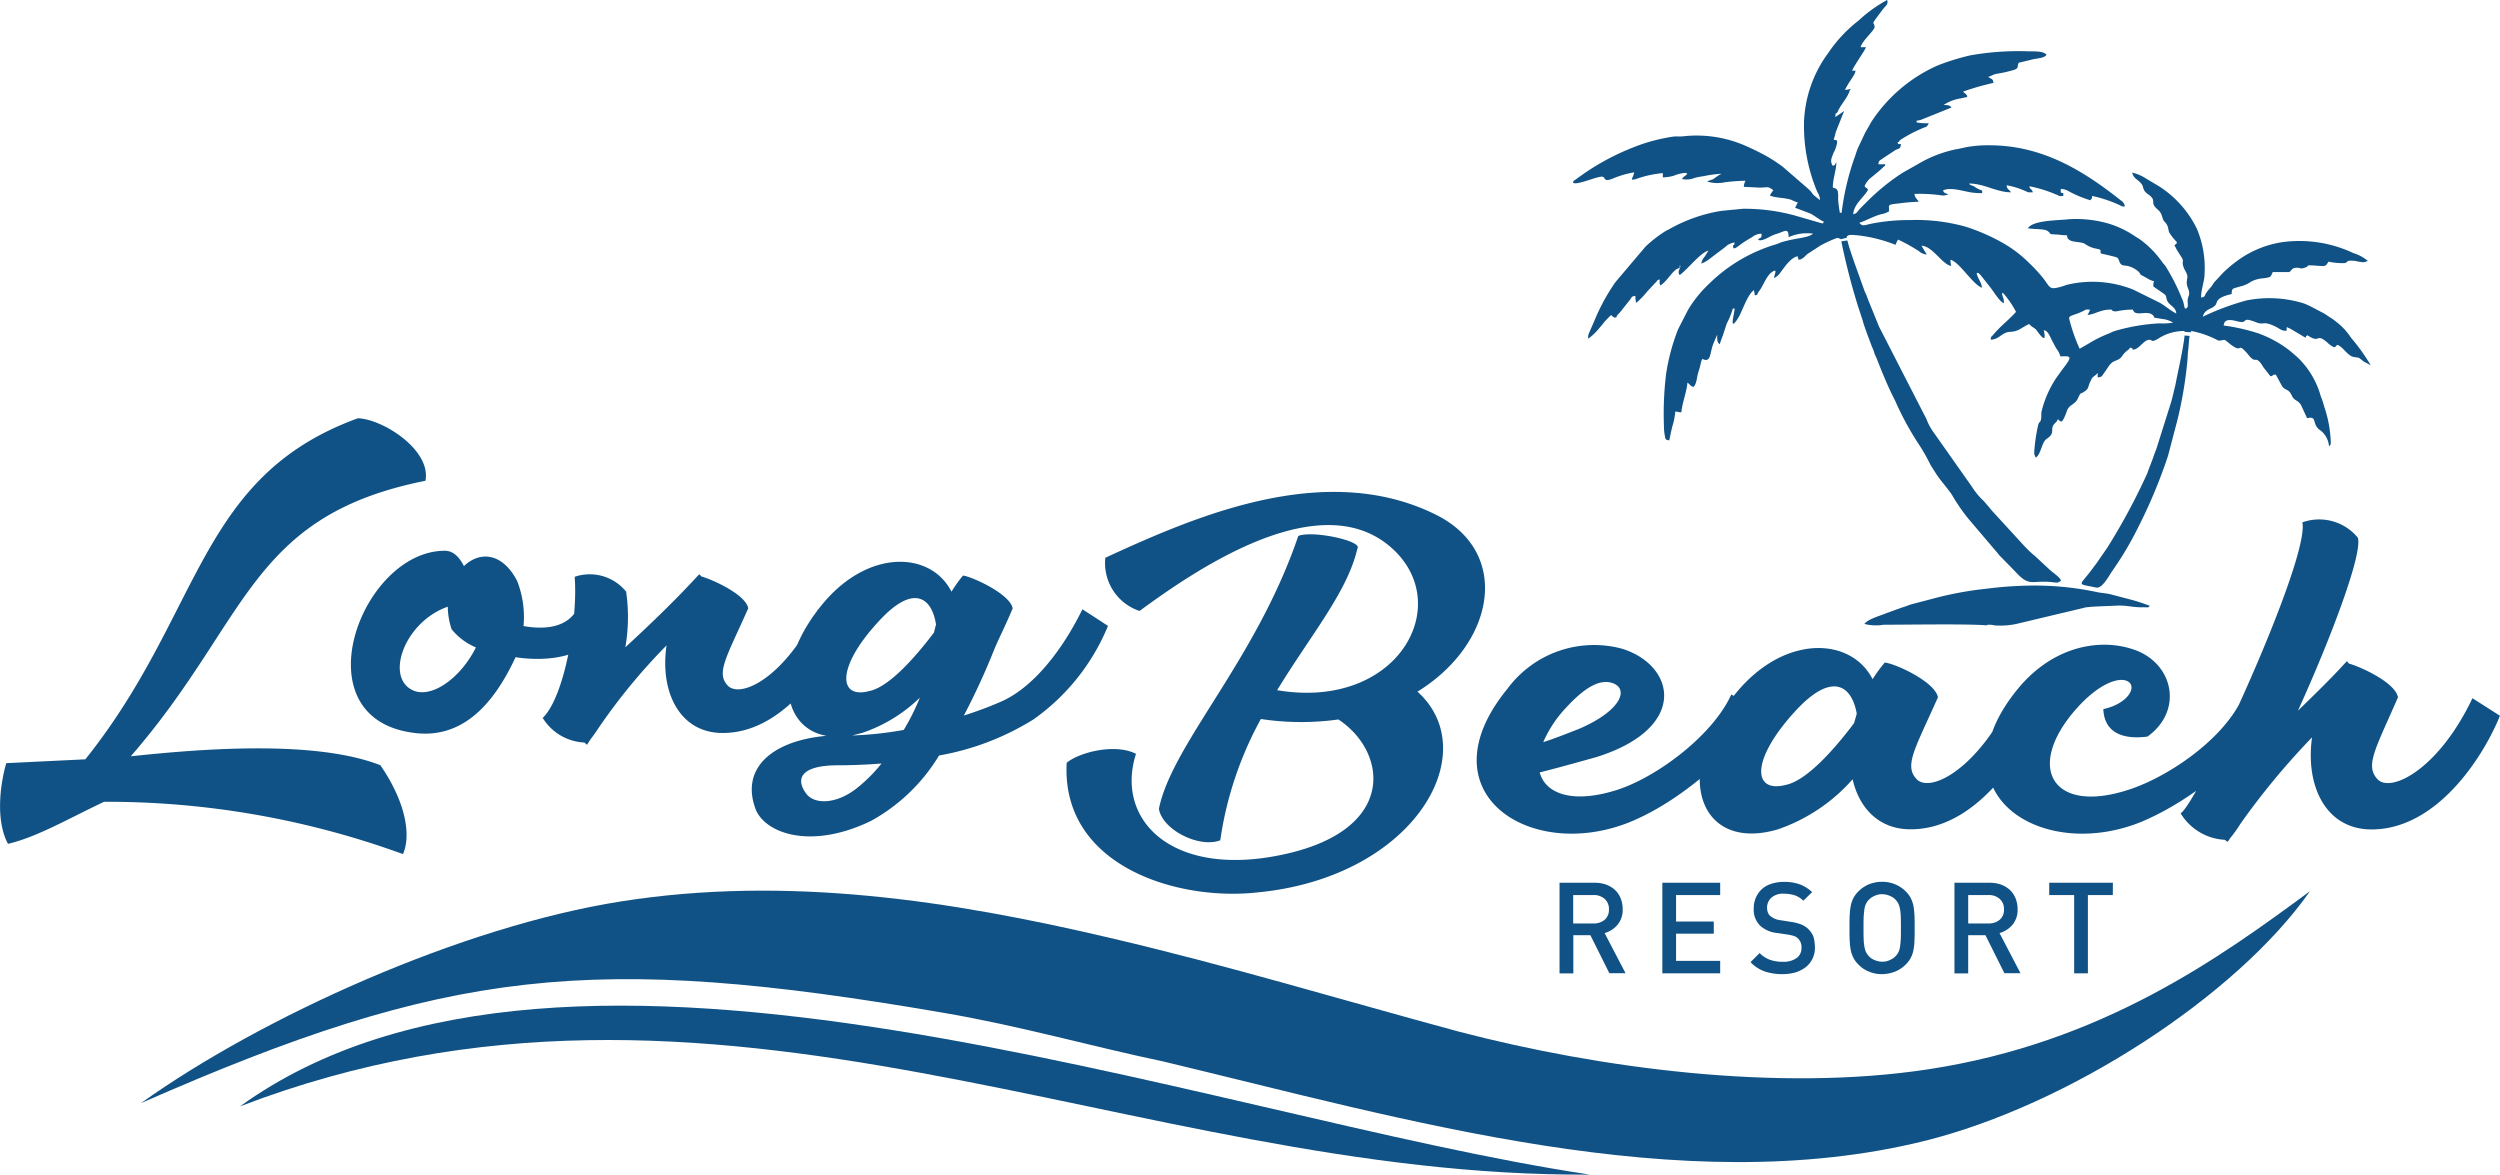
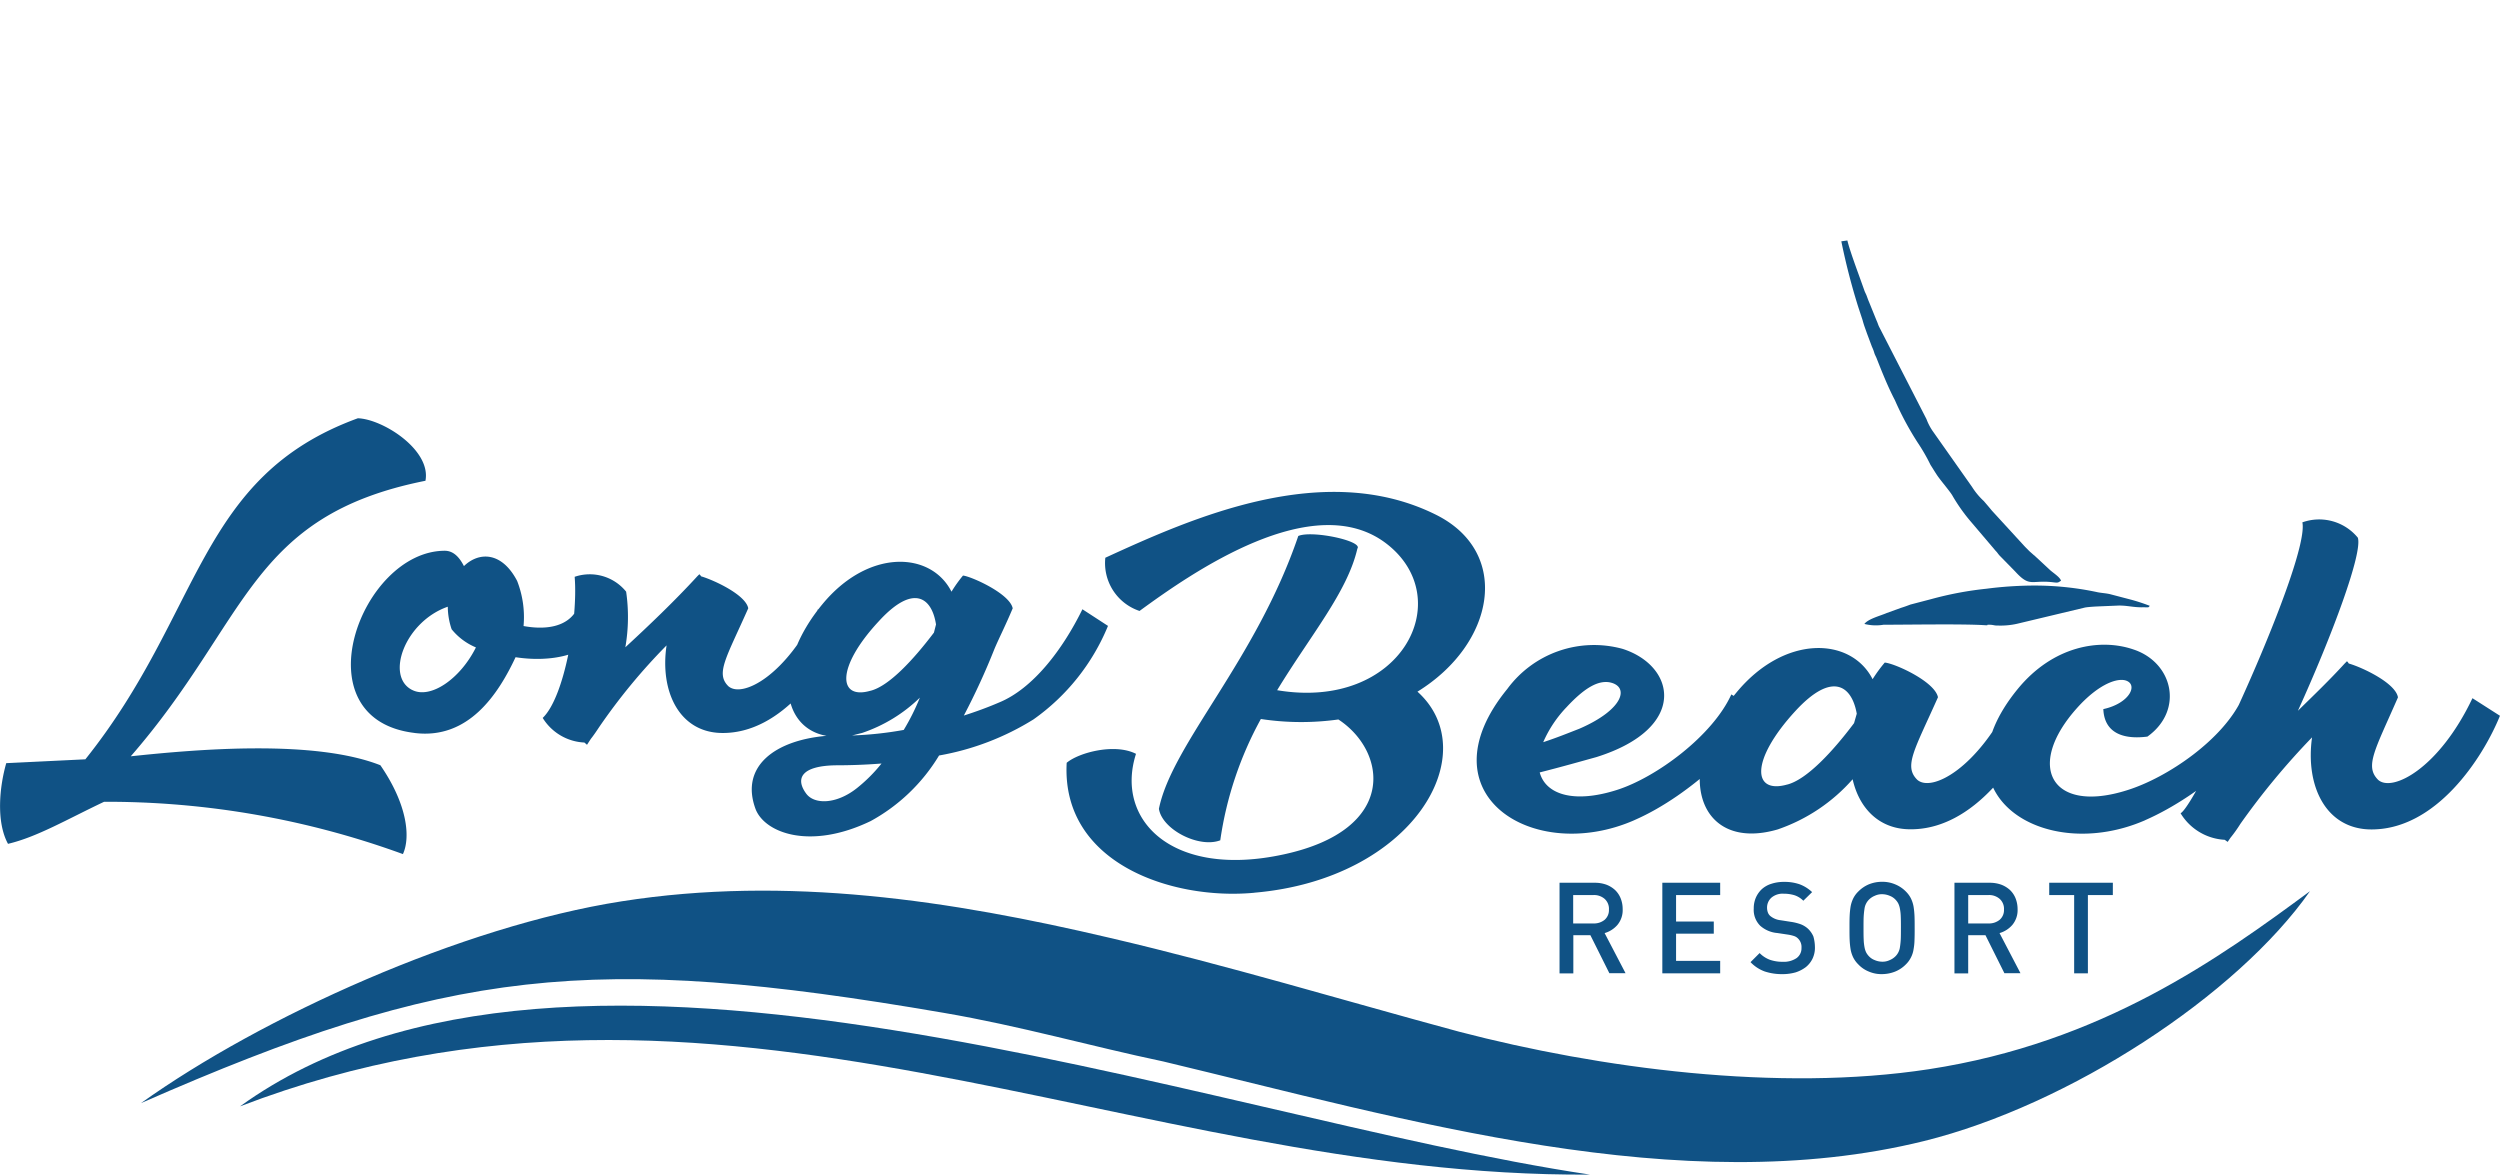
<svg xmlns="http://www.w3.org/2000/svg" height="103.367" viewBox="0 0 220 103.367" width="220">
  <g fill="#105285">
    <path d="m1120.87 538.2.239-.352a12 12 0 0 0 .872-1.223 64.484 64.484 0 0 1 6.314-7.623c-.591 4.205 1.153 7.974 5.035 8.1 5.879.155 10.042-6.385 11.5-10l-2.419-1.547c-2.939 6.188-7.06 8.3-8.3 7.186-1.2-1.2-.281-2.616 1.744-7.257-.2-1.266-3.178-2.658-4.332-2.982a.8.8 0 0 0 -.155-.2l-.113.113-.084.084c-1.308 1.435-2.742 2.813-4.121 4.163 3.01-6.624 5.71-13.881 5.274-15.231a4.4 4.4 0 0 0 -4.88-1.35c.675 3.249-9.212 24.766-10.717 25.6a4.841 4.841 0 0 0 3.882 2.335zm-7.257-1.913c5.077-2.222 10.154-7.018 10.956-9.24l-2.419-1.5c-1.631 3.614-6.554 6.99-10.112 8.1-6.708 2.138-9.043-2.138-4.36-7.3 1.659-1.828 3.221-2.546 4.12-2.377 1.266.281.521 2.025-1.87 2.545.084 2.067 1.7 2.7 3.881 2.419 3.221-2.306 2.264-6.511-1.224-7.665-2.9-1-7.06-.352-10.2 3.488-7.547 9.243 2.298 15.43 11.228 11.535zm-31.5-3.136c-3.052.872-3.291-2.109.717-6.469 3.249-3.53 4.965-2.222 5.4.239l-.239.83c-1.914 2.549-4.179 4.968-5.881 5.404zm-.8 3.938a15.458 15.458 0 0 0 6.554-4.4c.563 2.5 2.264 4.332 4.922 4.4 5.837.155 10-6.385 11.462-10l-2.377-1.547c-2.982 6.188-7.06 8.326-8.326 7.187-1.2-1.2-.239-2.616 1.828-7.257-.281-1.392-3.811-2.982-4.683-3.052a12.916 12.916 0 0 0 -1.069 1.463c-1.9-3.727-7.777-3.966-12.024 1.224-5.657 6.867-3.393 14.082 3.709 11.986zm-20.674-7.665a10.489 10.489 0 0 1 2.067-3.094c1.7-1.828 2.813-2.307 3.727-2.18 1.828.323 1.35 2.377-2.616 4.093-.917.357-1.986.792-3.182 1.185zm8.016 6.863c5.119-2.222 10.2-7.383 10.956-9.563l-2.419-1.5c-1.631 3.614-6.582 7.3-10.084 8.41-3.854 1.224-6.272.352-6.779-1.547 1.9-.478 3.727-1 4.993-1.35 8.1-2.546 6.99-8.016 2.306-9.521a9.476 9.476 0 0 0 -10.154 3.53c-7.555 9.254 2.289 15.441 11.177 11.546zm-33.443 6.385c14.007-1.2 20.35-12.306 14.359-17.692 6.821-4.205 8.3-12.221 1.659-15.554-9.845-4.922-21.433.239-29.126 3.769a4.438 4.438 0 0 0 3.01 4.683c4.557-3.333 15.357-10.913 21.785-5.879 6.23 4.88 1.223 14.682-9.676 12.854 2.939-4.838 6.188-8.649 7.06-12.46.52-.675-4.008-1.631-5.2-1.111-3.727 10.956-11.11 18.3-12.264 24.007.281 1.828 3.53 3.488 5.4 2.771a31.416 31.416 0 0 1 3.572-10.674 23.63 23.63 0 0 0 6.821.042c4.247 2.771 5.316 9.676-4.8 11.87-9.8 2.138-14.879-3.01-13.009-8.846-1.87-.956-5.035-.112-6.1.788-.484 8.905 9.361 12.112 16.505 11.437z" transform="translate(-924.835 -464.114)" />
    <path d="m555.911 769.234c12.351 3.221 28.078 5.33 41.315 3.3 15.263-2.335 25.6-9.8 33.55-15.667-6.415 9.17-21.185 18.817-33.944 21.982-21.354 5.288-45.592-1.885-66.974-7-6.3-1.322-12.632-3.136-19.3-4.275-30.962-5.33-43.608-3.938-70.659 7.946 10.635-7.594 28.19-15.554 42.3-17.762 14.573-2.292 28.992-.07 42.989 3.221 10.353 2.419 20.468 5.485 30.723 8.255" fill-rule="evenodd" transform="translate(-427.498 -678.442)" />
    <path d="m620.7 843.651c-40.532.267-76.774-22.122-118.8-6.005 28.887-20.842 84.706.942 118.8 6.005" fill-rule="evenodd" transform="translate(-480.779 -740.286)" />
    <path d="m1375.989 752.467h-2.194v6.891h-1.209v-6.891h-2.194v-1.083h5.6zm-9.577 1.266a1.178 1.178 0 0 0 -.38-.928 1.418 1.418 0 0 0 -.984-.337h-1.786v2.5h1.786a1.481 1.481 0 0 0 .984-.323 1.129 1.129 0 0 0 .379-.912zm.042 5.625-1.674-3.358h-1.519v3.361h-1.209v-7.974h3.094a2.968 2.968 0 0 1 1.027.169 2.393 2.393 0 0 1 .774.478 2.088 2.088 0 0 1 .492.745 2.587 2.587 0 0 1 .169.928 2.031 2.031 0 0 1 -.464 1.392 2.35 2.35 0 0 1 -1.125.717l1.843 3.53h-1.406zm-9.113-3.994c0-.408 0-.731-.014-1a4.175 4.175 0 0 0 -.07-.675 1.81 1.81 0 0 0 -.141-.464 1.459 1.459 0 0 0 -.239-.338 1.367 1.367 0 0 0 -.521-.352 1.739 1.739 0 0 0 -.661-.141 1.469 1.469 0 0 0 -.661.141 1.543 1.543 0 0 0 -.52.352 1.347 1.347 0 0 0 -.239.338 1.39 1.39 0 0 0 -.141.464 6.716 6.716 0 0 0 -.07.675c-.014.267-.014.6-.014 1s0 .731.014 1a4.164 4.164 0 0 0 .07.675 1.812 1.812 0 0 0 .141.464 1.467 1.467 0 0 0 .239.338 1.362 1.362 0 0 0 .52.352 1.739 1.739 0 0 0 .661.141 1.466 1.466 0 0 0 .661-.141 1.546 1.546 0 0 0 .521-.352 1.345 1.345 0 0 0 .239-.338 1.385 1.385 0 0 0 .141-.464 6.751 6.751 0 0 0 .07-.675c.013-.254.013-.592.013-1zm1.21 0c0 .38 0 .731-.014 1.041a5.058 5.058 0 0 1 -.084.844 2.3 2.3 0 0 1 -.225.7 2.24 2.24 0 0 1 -.45.619 2.785 2.785 0 0 1 -.942.633 3.137 3.137 0 0 1 -1.167.225 2.769 2.769 0 0 1 -1.153-.225 2.6 2.6 0 0 1 -.928-.633 2.314 2.314 0 0 1 -.45-.619 2.748 2.748 0 0 1 -.225-.7 7.137 7.137 0 0 1 -.084-.844c-.014-.309-.014-.661-.014-1.041s0-.731.014-1.041a7.137 7.137 0 0 1 .084-.844 2.745 2.745 0 0 1 .225-.7 2.235 2.235 0 0 1 .45-.619 2.868 2.868 0 0 1 .928-.633 3.063 3.063 0 0 1 1.153-.225 2.88 2.88 0 0 1 1.167.225 2.784 2.784 0 0 1 .942.633 2.321 2.321 0 0 1 .45.619 2.755 2.755 0 0 1 .225.7 7.14 7.14 0 0 1 .084.844c.013.324.013.662.013 1.041zm-8.776 1.716a2.243 2.243 0 0 1 -.211.984 2.168 2.168 0 0 1 -.591.745 3.021 3.021 0 0 1 -.9.464 4.235 4.235 0 0 1 -1.153.155 4.816 4.816 0 0 1 -1.575-.239 3.271 3.271 0 0 1 -1.238-.816l.8-.8a2.45 2.45 0 0 0 .928.6 3.412 3.412 0 0 0 1.111.169 2 2 0 0 0 1.209-.323 1.063 1.063 0 0 0 .436-.9 1.043 1.043 0 0 0 -.309-.83.856.856 0 0 0 -.338-.211 3.359 3.359 0 0 0 -.535-.127l-.942-.141a2.6 2.6 0 0 1 -1.5-.633 1.962 1.962 0 0 1 -.577-1.519 2.363 2.363 0 0 1 .183-.956 2.3 2.3 0 0 1 .52-.745 2.246 2.246 0 0 1 .844-.478 3.476 3.476 0 0 1 1.111-.169 4.055 4.055 0 0 1 1.378.211 3.266 3.266 0 0 1 1.1.689l-.774.759a1.941 1.941 0 0 0 -.8-.492 3.29 3.29 0 0 0 -.928-.127 1.522 1.522 0 0 0 -1.083.352 1.169 1.169 0 0 0 -.38.886 1.241 1.241 0 0 0 .07.408.753.753 0 0 0 .225.323 1.711 1.711 0 0 0 .9.366l.9.141a4.388 4.388 0 0 1 .9.225 2.1 2.1 0 0 1 .591.366 2.053 2.053 0 0 1 .492.7 3.574 3.574 0 0 1 .135.963zm-8.339 2.278h-5.091v-7.974h5.091v1.083h-3.882v2.333h3.319v1.069h-3.319v2.391h3.882zm-9.788-5.625a1.179 1.179 0 0 0 -.38-.928 1.419 1.419 0 0 0 -.985-.337h-1.783v2.5h1.786a1.482 1.482 0 0 0 .985-.323 1.129 1.129 0 0 0 .375-.912zm.042 5.625-1.676-3.358h-1.5v3.361h-1.214v-7.974h3.094a2.97 2.97 0 0 1 1.027.169 2.392 2.392 0 0 1 .773.478 2.09 2.09 0 0 1 .492.745 2.528 2.528 0 0 1 .169.928 2.031 2.031 0 0 1 -.464 1.392 2.349 2.349 0 0 1 -1.125.717l1.842 3.53h-1.421z" transform="translate(-1190.06 -673.704)" />
    <path d="m428.32 485.279c-2.841.83-3.066-2.025.717-6.1 3.066-3.361 4.683-2.1 5.049.267l-.183.717c-1.842 2.433-3.966 4.711-5.583 5.119m-1.645 3.938c.3-.07.6-.155.9-.225a13.458 13.458 0 0 0 5.091-3.108 19.832 19.832 0 0 1 -1.42 2.841 31.347 31.347 0 0 1 -4.572.488zm-4.008 5.119c-.97-1.308-.492-2.475 2.7-2.5 1.125 0 2.475-.042 3.924-.155a13.684 13.684 0 0 1 -2.166 2.166c-1.801 1.428-3.742 1.456-4.459.486zm5.626 2.433a15.968 15.968 0 0 0 6.061-5.794 23.326 23.326 0 0 0 8.312-3.178 18.837 18.837 0 0 0 6.554-8.227l-2.25-1.463c-1.758 3.586-4.374 6.99-7.327 8.2-1.041.45-2.1.83-3.108 1.153a60.846 60.846 0 0 0 2.7-5.879c.38-.9.97-2.053 1.6-3.558-.267-1.308-3.671-2.813-4.374-2.883a11.94 11.94 0 0 0 -1.013 1.42c-1.8-3.558-7.327-3.811-11.378 1.125-4.374 5.316-3.7 10.843.38 11.56-4.486.38-7.637 2.658-6.244 6.441.803 2.092 4.769 3.625 10.086 1.08zm-24.921-6.737.338-.52c.267-.338.492-.675.717-1.013a52.266 52.266 0 0 1 5.949-7.215c-.6 4.008 1.083 7.594 4.754 7.707 5.5.155 9.465-6.019 10.815-9.423l-2.25-1.463c-2.771 5.836-6.666 7.862-7.89 6.765-1.125-1.125-.183-2.475 1.758-6.849-.225-1.2-3.066-2.5-4.149-2.813a.7.7 0 0 0 -.155-.183l-.113.113-.07.07c-1.983 2.166-4.3 4.374-6.329 6.244a15.5 15.5 0 0 0 .07-4.894 4.112 4.112 0 0 0 -4.529-1.308c.3 3.7-.9 10.59-2.813 12.418a4.551 4.551 0 0 0 3.671 2.166zm-15.386-4.824c-2.391-1.2-.633-6.019 3.136-7.327a6.315 6.315 0 0 0 .338 1.983 5.435 5.435 0 0 0 2.138 1.6c-1.38 2.771-3.998 4.571-5.613 3.741zm.2 3.783c4.754.6 7.369-3.4 8.9-6.666 3.178.492 6.736-.183 7.665-2.771l-2.25-1.463c-.858 1.645-2.883 1.828-4.711 1.491a8.775 8.775 0 0 0 -.563-3.966c-1.35-2.588-3.361-2.588-4.683-1.308-.38-.745-.9-1.35-1.688-1.35-7.385.012-12.856 14.793-2.674 16.03zm-1.013 10.66c.675-1.463.408-4.346-1.983-7.819-5.794-2.278-16.019-1.42-21.967-.788 10.407-11.968 10.365-21.138 25.933-24.246.52-2.7-3.741-5.429-5.949-5.5-14.148 5.161-13.656 17.1-23.979 30.012l-6.962.338c-.6 2.1-.9 5.161.155 7.1 2.546-.6 5.161-2.138 8.452-3.7a76 76 0 0 1 26.296 4.601z" transform="translate(-351.717 -424.494)" />
    <g fill-rule="evenodd">
      <path d="m1504.134 350.1c.2.844.872 2.658 1.069 3.207l.408 1.139c.07.225.155.338.225.534.085.225.113.323.211.548l.661 1.631c.1.211.127.352.225.549l4.163 8.115a4.9 4.9 0 0 0 .521 1.013l3.488 4.95a6.23 6.23 0 0 0 1.041 1.252c.253.3.45.52.7.83l2.939 3.207.38.38.366.323c.014.014.028.028.042.028l1.392 1.294c.281.253.886.633.97.942-.239.155-.239.2-.675.141-1.955-.239-2.039.492-3.361-.956l-1.364-1.392c-.168-.183-.182-.253-.352-.422l-2.151-2.531a15.376 15.376 0 0 1 -1.632-2.292c-.183-.352-1.013-1.308-1.35-1.8-.225-.338-.38-.6-.6-.942a16.278 16.278 0 0 0 -1.125-1.955 26.607 26.607 0 0 1 -1.941-3.586 2.275 2.275 0 0 0 -.127-.267c-.577-1.125-1.069-2.349-1.533-3.53-.084-.225-.155-.3-.225-.534s-.112-.323-.211-.548l-.436-1.167c-.155-.45-.253-.675-.38-1.153l-.38-1.153a58.027 58.027 0 0 1 -1.49-5.78z" transform="translate(-1341.566 -328.939)" />
-       <path d="m1663.459 409.628c-.07.408-.084.914-.126 1.252-.042.309-.042.689-.071.928a35.856 35.856 0 0 1 -.872 5.2l-.83 3.164a45.371 45.371 0 0 1 -2.672 6.385 28.734 28.734 0 0 1 -2.236 3.755c-.281.394-.872 1.575-1.42 1.463-1.828-.394-1.477-.056-.253-1.758.155-.211.3-.38.422-.577l.816-1.181a55.334 55.334 0 0 0 3.516-6.54c.183-.534.38-.984.563-1.519.1-.3.183-.464.267-.731l1.2-3.8c.169-.506.281-1.083.408-1.575.07-.267.1-.52.169-.83.126-.619.577-2.658.675-3.671z" transform="translate(-1470.771 -380.069)" />
-       <path d="m1388.324 228.074a2.037 2.037 0 0 0 -.914-.323c-1.055-.169-.633-.1-.83-.309-.492-.548-1.6.183-1.786-.52a6.99 6.99 0 0 0 -1.463.155c-.548 0-.211-.155-.534-.155-.886 0-1.421.45-2 .464a2.013 2.013 0 0 0 .225-.464c-.436 0-.267-.042-.577.113-.788.394-1.266.38-1.266.647a14.843 14.843 0 0 0 .928 2.686l.872-.506a10.685 10.685 0 0 1 1.758-.858 3.24 3.24 0 0 1 .492-.211 17.265 17.265 0 0 1 3.868-.661 6.618 6.618 0 0 0 1.224-.056m-32.473-17.58a10.868 10.868 0 0 1 2.138-6.16 12.289 12.289 0 0 1 2.672-2.855 12.144 12.144 0 0 1 2.4-1.744c.028-.014.113-.169.141.084s-.2.408-.366.619c-1.294 1.716-.774 1.013-.774 1.617 0 .3-1.1 1.2-1.223 1.772h.464c-.07.281-.928 1.435-1.224 2.067h.309c-.028.38-.548.9-.928 1.688.337-.014.239-.056.534-.07-.211.2-.07.07-.2.352-.225.52-.633.956-.9 1.477a1.371 1.371 0 0 0 -.07.155c-.014.014-.014.028-.028.042-.155.253-.169-.084-.183.436l.774-.534-.745 1.87a4.082 4.082 0 0 1 -.183.661h.042l.084.014c.169.07.183-.014.183.211a2.607 2.607 0 0 1 -.309.914c-.141.394-.366.731-.07 1.153.253-.07.183-.141.309-.309 0 .7-.309 1.449-.309 2.222.211.1.352.056.436.338a2.583 2.583 0 0 1 .028.661 11.2 11.2 0 0 0 .155 1.224h.155a22.882 22.882 0 0 1 1.237-5.133 5.482 5.482 0 0 1 .225-.619l.591-1.252c.112-.211.211-.38.338-.591s.169-.338.309-.534a13.522 13.522 0 0 1 5.6-4.768c.085-.042.169-.07.267-.113a20.8 20.8 0 0 1 2.756-.844 24.277 24.277 0 0 1 5.176-.352c.492 0 1.294-.028 1.533.309-.211.3-.858.309-1.209.394-.38.1-.83.2-1.238.3-.169.352.042.45-.38.619a12.243 12.243 0 0 1 -1.631.366c-.337.084-.366.183-.675.253.267.225.422.127.464.534a22.637 22.637 0 0 0 -2.686.773l.126.1c.112.1.042.014.126.113.183.211.071 0 .127.253-.183.042-.352.07-.577.127a3.661 3.661 0 0 0 -1.5.577c.394.014.534.014.689.225l-2.686 1.083a1.65 1.65 0 0 1 -.38.07v.155a4.266 4.266 0 0 0 1.069.07c-.239.464-.2.253-.661.492a11.5 11.5 0 0 0 -1.8.956c-.3.239.014.127-.3.239.169.239-.056.127.31.155-.042.45-.155.352-.478.52l-1.111.731c-.267.211-.366.155-.394.52h.619c-.084.253 0 .07-.239.3-.084.084-.141.141-.239.225l-.76.633a1.879 1.879 0 0 0 -.6.773c.183.239.126.056.309.309a.107.107 0 0 0 -.028.056c-.408.689-1.209 1.209-1.28 2.1.338-.042.366-.253.633-.52l.577-.577a18.816 18.816 0 0 1 3.136-2.546l1.814-1.027a10.87 10.87 0 0 1 2.883-1.041c.267-.042.633-.127.886-.183a10.556 10.556 0 0 1 2.053-.169c4.571 0 8.157 2.138 11.574 4.852a.739.739 0 0 1 .267.281c.042.07.014-.028.056.127s0 .155-.169.113c-.141-.028 0 0-.155-.056a11.215 11.215 0 0 0 -2.531-.858c-.028.323.014.141-.155.38a10.286 10.286 0 0 1 -1.941-.816 1.4 1.4 0 0 0 -.661-.183c.014.366-.084.3.225.38v.225c-.366.084-.352-.014-.7-.141a11.448 11.448 0 0 0 -2.292-.7c.1.394.2.155.309.534-.464 0-.323.028-.661-.113a6.894 6.894 0 0 0 -1.645-.506c.028.38.2.323.38.619-1.252 0-2.349-.773-3.685-.773.169.225.211.112.436.253a2.655 2.655 0 0 0 .717.366v.225a6.052 6.052 0 0 1 -.942-.056c-.787-.127-1.842-.492-2.5-.183.07.281.253.211.464.38-.366.028-.253.113-.717.042a13.5 13.5 0 0 0 -2.264-.113c.028.323.211.422.38.689a16.333 16.333 0 0 0 -1.7.141c-1.111.127-.914.084-.914.7a1.992 1.992 0 0 1 -.675.253c-.563.113-1.688.731-1.941.745.239.366.492.211.956.112a16.9 16.9 0 0 1 3.5-.338 16.128 16.128 0 0 1 4.88.577 17.347 17.347 0 0 1 3.263 1.42 10.848 10.848 0 0 1 2.321 1.758 13.568 13.568 0 0 1 1.294 1.406c.6.8.506 1 1.547.7.267-.07.281-.1.52-.169a9.65 9.65 0 0 1 5.808.422l2.363 1.167c.506.3.914.675 1.434.942-.014-.591-.633-.689-.816-1.181-.113-.3 0-.323-.239-.534l-.956-.661c0-.309-.028-.253.07-.464a1.921 1.921 0 0 1 -.647-.281c-.9-.478-.366-.211-.774-.6a2.188 2.188 0 0 0 -.858-.45c-.309-.084-.521 0-.689-.225-.155-.2-.1-.394-.309-.534-.07-.056-1.238-.309-1.406-.352-.155-.338.239-.3-.6-.464a2.4 2.4 0 0 1 -.787-.366c-.45-.309-1.589-.014-1.6-.774-.464 0-.633-.056-1-.07-.717-.042-.309-.014-.7-.3-.323-.225-1.308-.141-1.744-.253.478-.717 2.672-.675 3.6-.788a10.266 10.266 0 0 1 3.122.281 8.252 8.252 0 0 1 2.475 1.069c.309.211.591.352.872.577a8.465 8.465 0 0 1 1.73 1.814c.141.2.183.211.309.38a18.149 18.149 0 0 1 1.449 2.855 1.887 1.887 0 0 1 .169.52c.084.323.056.394.183.352.225-.084.155-.281.155-.534a1.176 1.176 0 0 1 .1-.6c.127-.436-.183-.689-.183-1.1 0-.492.169-.492-.084-1a1.847 1.847 0 0 1 -.2-.408c-.183-.506.07-.45-.155-.83l-.45-.7a.982.982 0 0 0 -.1-.211.613.613 0 0 0 -.1-.141c.225-.3.127 0 .225-.309a4.232 4.232 0 0 1 -.591-.717c-.211-.267-.112-.52-.309-.844-.141-.225-.2-.211-.3-.394-.056-.113-.1-.309-.155-.45-.169-.408-.351-.422-.591-.717-.281-.366 0-.506-.3-.844-.253-.281-.506-.309-.661-.647-.113-.239-.056-.3-.2-.492-.3-.422-.689-.436-.83-1.013a3.8 3.8 0 0 1 1.238.534l1.111.661a9.261 9.261 0 0 1 3.333 3.727 8.85 8.85 0 0 1 .689 3.91c0 .773-.309 1.378-.309 2.152.38-.028.267-.127.478-.436.127-.183.239-.3.38-.464s.2-.323.352-.492l.745-.8a12.053 12.053 0 0 1 1.477-1.209 9.024 9.024 0 0 1 3.615-1.449 11.126 11.126 0 0 1 6.371.956 3.652 3.652 0 0 1 1.252.675c-.338.169-.38.127-.83.07a2.347 2.347 0 0 0 -.886-.07c-.112.056-.084.127-.323.2a6.136 6.136 0 0 1 -1.42-.127c-.183.267-.183.422-.675.38-1.786-.127-.7-.042-1.519.183-.324.084-.239-.028-.563-.028-.492 0-.436.2-.689.38h-1.459c-.225.478-.126.436-.83.548a2.625 2.625 0 0 0 -1.083.3 2.752 2.752 0 0 1 -.97.422c-.619.2-.731.1-.731.661-.394.1-1.083.253-1.28.647l-.112.281c-.338.464-.942.309-1.153 1.069a22.584 22.584 0 0 1 3.853-1.434 10.229 10.229 0 0 1 5.006.253c.169.056.408.169.591.253l1.21.633c.225.141.323.211.563.366a4.364 4.364 0 0 1 .492.352 5.6 5.6 0 0 1 1.336 1.434 16.572 16.572 0 0 1 1.73 2.419l-.647-.352c-.506-.408-.3-.281-.844-.38-.464-.084-.83-.675-1.209-.942a.847.847 0 0 1 -.183-.127c-.3.113-.014.014-.309.225a1.962 1.962 0 0 1 -.633-.436c-1.055-.9-.548.169-1.744-.633-.169.127-.1 0-.155.225l-1.35-.8c-.084-.042-.112-.042-.169-.07l-.1-.056c-.014-.014-.028-.028-.042-.028l-.028.338c-.45 0-.548-.155-.9-.338-1.252-.619-1-.1-1.8-.422-1.364-.534-.6.155-1.547-.056-.436-.1-1.224-.366-1.28.352a16.938 16.938 0 0 1 3.01.675 10.086 10.086 0 0 1 2.785 1.519l.661.563a7.507 7.507 0 0 1 2.081 3.446 7.184 7.184 0 0 1 .309.928 10.776 10.776 0 0 1 .577 3.108c0 .225 0 .267-.155.38a1.952 1.952 0 0 0 -.717-1.364c-.872-.548-.239-1.336-1.209-1.1l-.535-1.153c-.253-.45-.6-.366-.8-.816-.3-.661-.548-.422-.858-.83l-.563-1.041c-.394.028-.1.056-.464.155l-.577-.731c-.014-.014-.028-.028-.028-.042-.155-.225-.337-.577-.6-.675l-.07-.014c-.014 0-.056.014-.07.014-.3 0-.548-.394-.731-.6-.97-1.083-.239.225-1.631-.914-.492-.408-.281-.183-.886-.183a8.274 8.274 0 0 0 -2.377-.844.82.82 0 0 1 -.056.113l-.548-.042a.126.126 0 0 0 -.014-.07 4.161 4.161 0 0 0 -2.363.717c-.647.323-.366.056-.717.056-.45 0-.844.731-1.294.844s.141-.014-.394-.155c-.155.225-.155.169-.351.338-.52.478-.267.563-1 .844-.394.155-.549.506-.788.83l-.281.408c-.127.169-.183.169-.422.2l-.014-.07v-.1c0-.042.014-.155.014-.211a2.039 2.039 0 0 0 -.155.141c-.281.239-.309.169-.492.577-.014.028-.056.127-.07.155-.127.3-.1.478-.338.661-.6.464-.366 0-.717.731-.239.52-.745.492-.942 1.055-.478 1.35-.562.9-.8.745-.155.3-.084.169-.3.394-.45.492.141.788-.675 1.322-.464.309-.492 1.322-.956 1.66a.905.905 0 0 1 -.155-.38 14.741 14.741 0 0 1 .352-2.489c.127-.408.183-.155.253-.52.042-.2 0-.422.042-.661a9.338 9.338 0 0 1 1.28-2.939l.577-.8c.984-1.252.647-1.125-.2-1.125a1.838 1.838 0 0 0 -.337-.661c-.127-.225-.211-.38-.323-.591-.281-.52-.422-1.013-.8-1.041.352 1.533-.577.028-.731-.113l-.408-.281a1.5 1.5 0 0 0 -.155-.155c-.717.338-.914.661-1.687.689-.7.028-.942.675-1.688.689.028-.323.028-.2.2-.408.661-.8 1.449-1.378 2.025-2.039a7.5 7.5 0 0 0 -.548-.914l-.323-.436c-.127-.141-.183-.267-.352-.338.014.478.155.323.155.928-.38-.141-.914-1.055-1.167-1.364l-.844-1.069a1.606 1.606 0 0 0 -.155-.155c-.127-.084.141-.042-.225-.084.042.45.422.788.464 1.308-.83-.3-1.969-2.264-2.771-2.461a1.819 1.819 0 0 0 .07.534c-.745-.056-1.645-1.744-2.616-1.772.141.253.309.534.464.774a1.15 1.15 0 0 1 -.7-.3 15.47 15.47 0 0 0 -1.828-1.013 2.012 2.012 0 0 0 -.225.464 12.774 12.774 0 0 0 -3.375-.844c-.253 0-.914-.155-.928.225l-.534.127-.014-.042c-.211-.056-.127-.07-.309-.07a11.074 11.074 0 0 0 -1.421.647l-1.167.759c-.239.2-.436.492-.787.506l-.084-.309c-.633.141-1.153.97-1.533 1.463a1.426 1.426 0 0 1 -.535.464c.014-.323.323-.83-.1-.591-.492.281-.745.984-1.027 1.449a2.731 2.731 0 0 1 -.253.366c-.169.267.014.211-.309.3l-.084-.464c-.6.408-1.013 1.87-1.42 2.5-.816 1.266-.281-.464-.281-.886h-.155a6.855 6.855 0 0 1 -.45 1.153 1.789 1.789 0 0 0 -.155.38l-.267.816c-.1.267-.225.577-.281.8-.253-.183-.225-.422-.225-.844l-.253.591c-.394.844-.267 1.631-.745 1.631-.309 0-.3-.3-.45.309a6.17 6.17 0 0 1 -.2.731c-.141.408-.141 1.055-.436 1.336-.3-.084-.281-.211-.535-.38-.07.844-.464 1.786-.534 2.616-.338-.014-.239-.056-.534-.07a6.072 6.072 0 0 1 -.253 1.28c-.113.422-.183.858-.281 1.252-.351-.028-.338-.127-.394-.45a4.273 4.273 0 0 1 -.07-.774 29.045 29.045 0 0 1 .183-4.571 17.783 17.783 0 0 1 1.069-3.994l.858-1.674a10.732 10.732 0 0 1 1.885-2.335 14.12 14.12 0 0 1 5.85-3.446c.281-.084.323-.141.619-.225 1.28-.366 2.194-.323 2.658-.717a3.946 3.946 0 0 0 -2.152.309c0-.788-.281-.563-.83-.366-.225.084-.38.113-.563.2-.38.169-.984.577-1.294.394.239-.323.3 0 .309-.534a1.353 1.353 0 0 0 -.844.309c-.281.155-.436.253-.717.436-.534.366-.914.745-.942.422-.042-.464.056.169.126-.394a1.413 1.413 0 0 0 -.83.408l-1.364 1.027a2.539 2.539 0 0 1 -.731.422 1.162 1.162 0 0 1 .3-.619l.323-.52c-.689.155-1.9 1.716-2.531 2.152-.225-.338.042-.478.07-.844-.07.113-.07-.183-.07.225-.548.042-1 1.069-1.688 1.533-.113-.225-.07-.211-.07-.534-.281.07-.169.1-.352.267l-.7.745a8.061 8.061 0 0 1 -1.012 1.055 1.914 1.914 0 0 1 -.07-.619c-.366.028-.309.141-.52.394l-.816 1.027c-.183.225-.281.225-.352.492-.351-.028-.211-.056-.464-.225l-.534.548c-.155.2-.281.366-.45.548a5.16 5.16 0 0 1 -1.013.984.868.868 0 0 1 .056-.478l.492-1.125a17.414 17.414 0 0 1 1.842-3.375l2.644-3.122a11.45 11.45 0 0 1 1.73-1.35 2.976 2.976 0 0 1 .3-.155 13.727 13.727 0 0 1 4.655-1.645l1.885-.183a16.738 16.738 0 0 1 4.6.6l2.377.689c.1 0 .113-.084.155-.155-.253-.07-.858-.549-1.2-.717l-1.336-.506.239-.464a2.787 2.787 0 0 1 -.549-.225c-.562-.211-1.42-.155-1.912-.394a3.789 3.789 0 0 1 .309-.464c-.534-.366-.394-.239-1.224-.225l-1.378-.07a1.2 1.2 0 0 1 .155-.534 16.93 16.93 0 0 0 -1.786.127 3.154 3.154 0 0 1 -1.589-.056l.1-.056c.253-.113.366-.084.577-.267l.408-.281c.084-.042.07.042.1-.056.014-.028.028-.014.056-.028a10.941 10.941 0 0 0 -1.618.225 5.006 5.006 0 0 0 -.773.155 1.843 1.843 0 0 1 -1.069.084c.2-.3.3-.239.464-.464-.2-.1.056-.07-.225-.07a3.272 3.272 0 0 0 -.984.253 4.443 4.443 0 0 1 -.942.141v-.38a9.58 9.58 0 0 0 -2.4.534c-.6.155-.169-.141-.126-.6a8.073 8.073 0 0 0 -1.843.534c-.956.394-.6-.155-1-.155-.52 0-2.222.788-2.531.534.07-.253.014-.112.2-.267l.816-.577a21.4 21.4 0 0 1 3.558-1.969c.3-.113.38-.169.647-.267a15.586 15.586 0 0 1 3.629-.984c.3-.028.591.014.886-.028a10.706 10.706 0 0 1 5.316.788 20.951 20.951 0 0 1 2.11 1.041 13.737 13.737 0 0 1 1.294.858l2.222 1.927c.1.1.169.155.267.267.127.155.084.155.239.3.084.084.464.38.548.436a1.333 1.333 0 0 0 -.225-.689 14.937 14.937 0 0 1 -1.182-6.099z" transform="translate(-1197.098 -199.676)" />
      <path d="m1542.4 567.913c-.774 0-1.224-.155-2-.155l-1.687.07c-.338.014-.9.042-1.28.1l-5.766 1.378a6.624 6.624 0 0 1 -1.941.211c-.3.014-.366-.07-.759-.07-.366 0 .084.07-.352.042-1.927-.127-6.722-.042-8.93-.042a4.127 4.127 0 0 1 -1.688-.07c.338-.45 1.406-.717 1.955-.956l1.238-.45c.366-.113.548-.183.858-.3l1.828-.478a30.1 30.1 0 0 1 4.852-.914 33.293 33.293 0 0 1 4.247-.281 26.463 26.463 0 0 1 5.428.563c.394.1.886.1 1.322.225l1.772.464a16.612 16.612 0 0 1 1.617.534c-.169.169.028.127-.717.127" transform="translate(-1353.931 -514.47)" />
    </g>
  </g>
</svg>